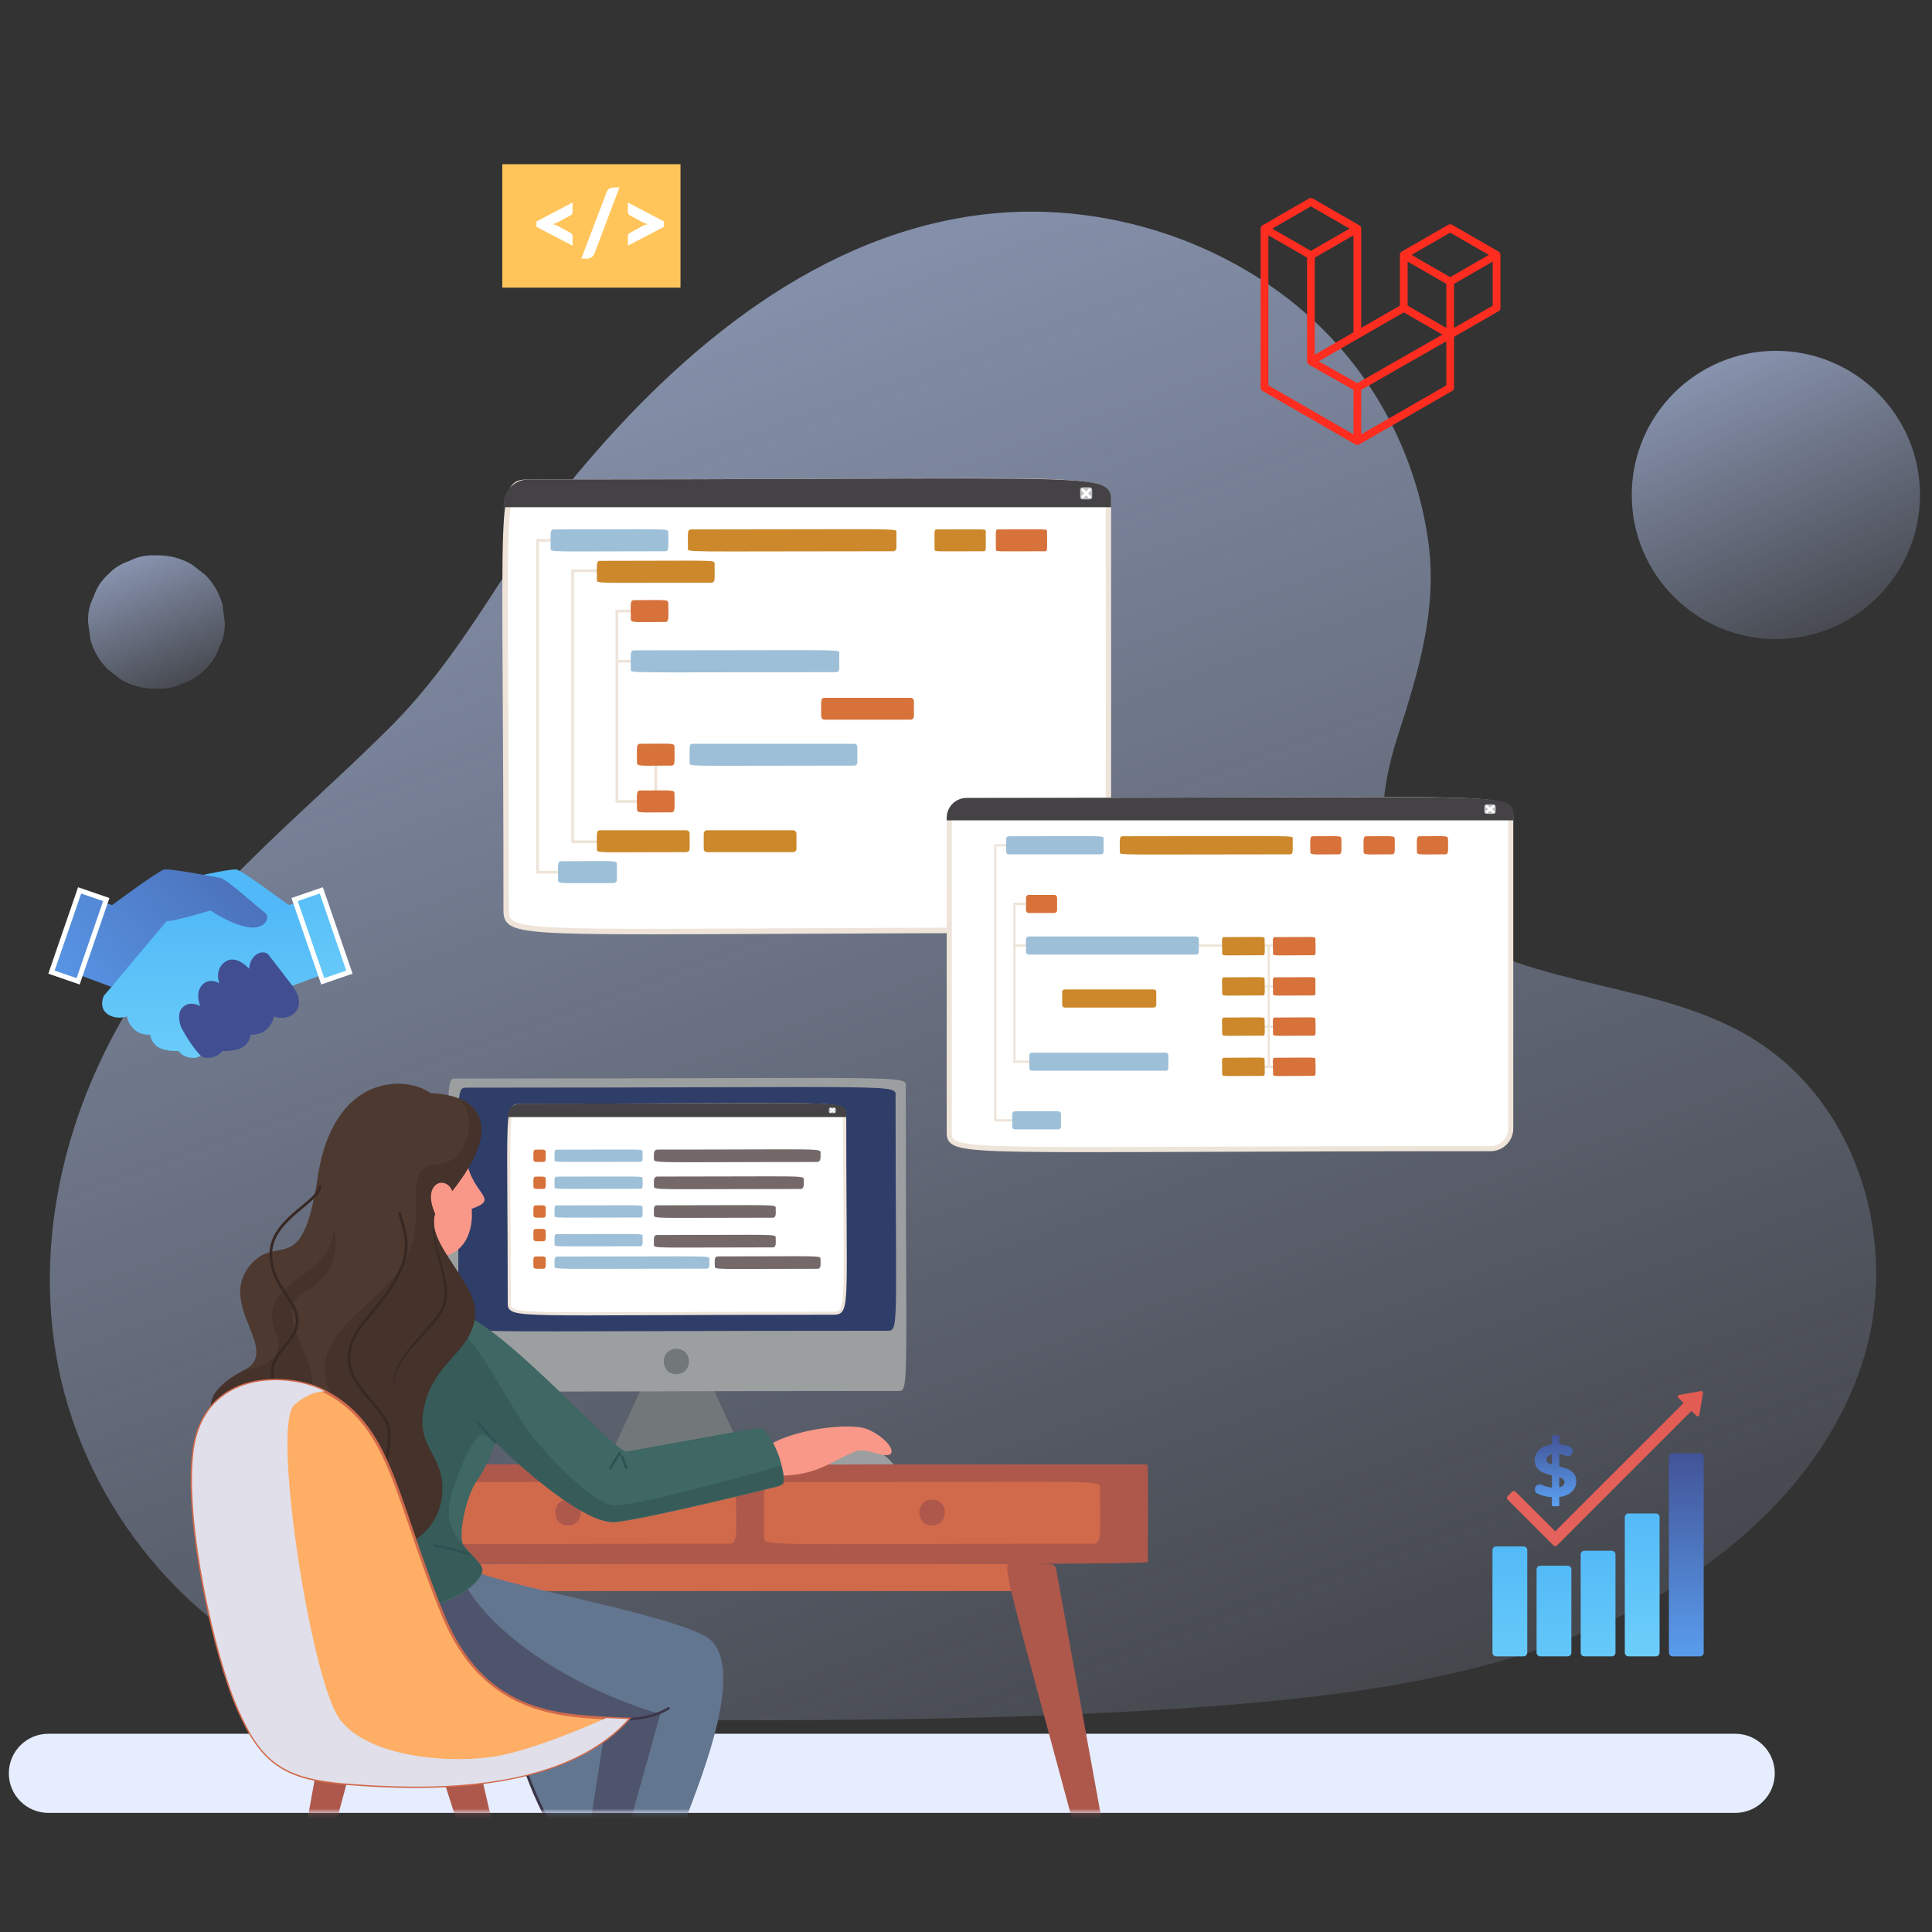
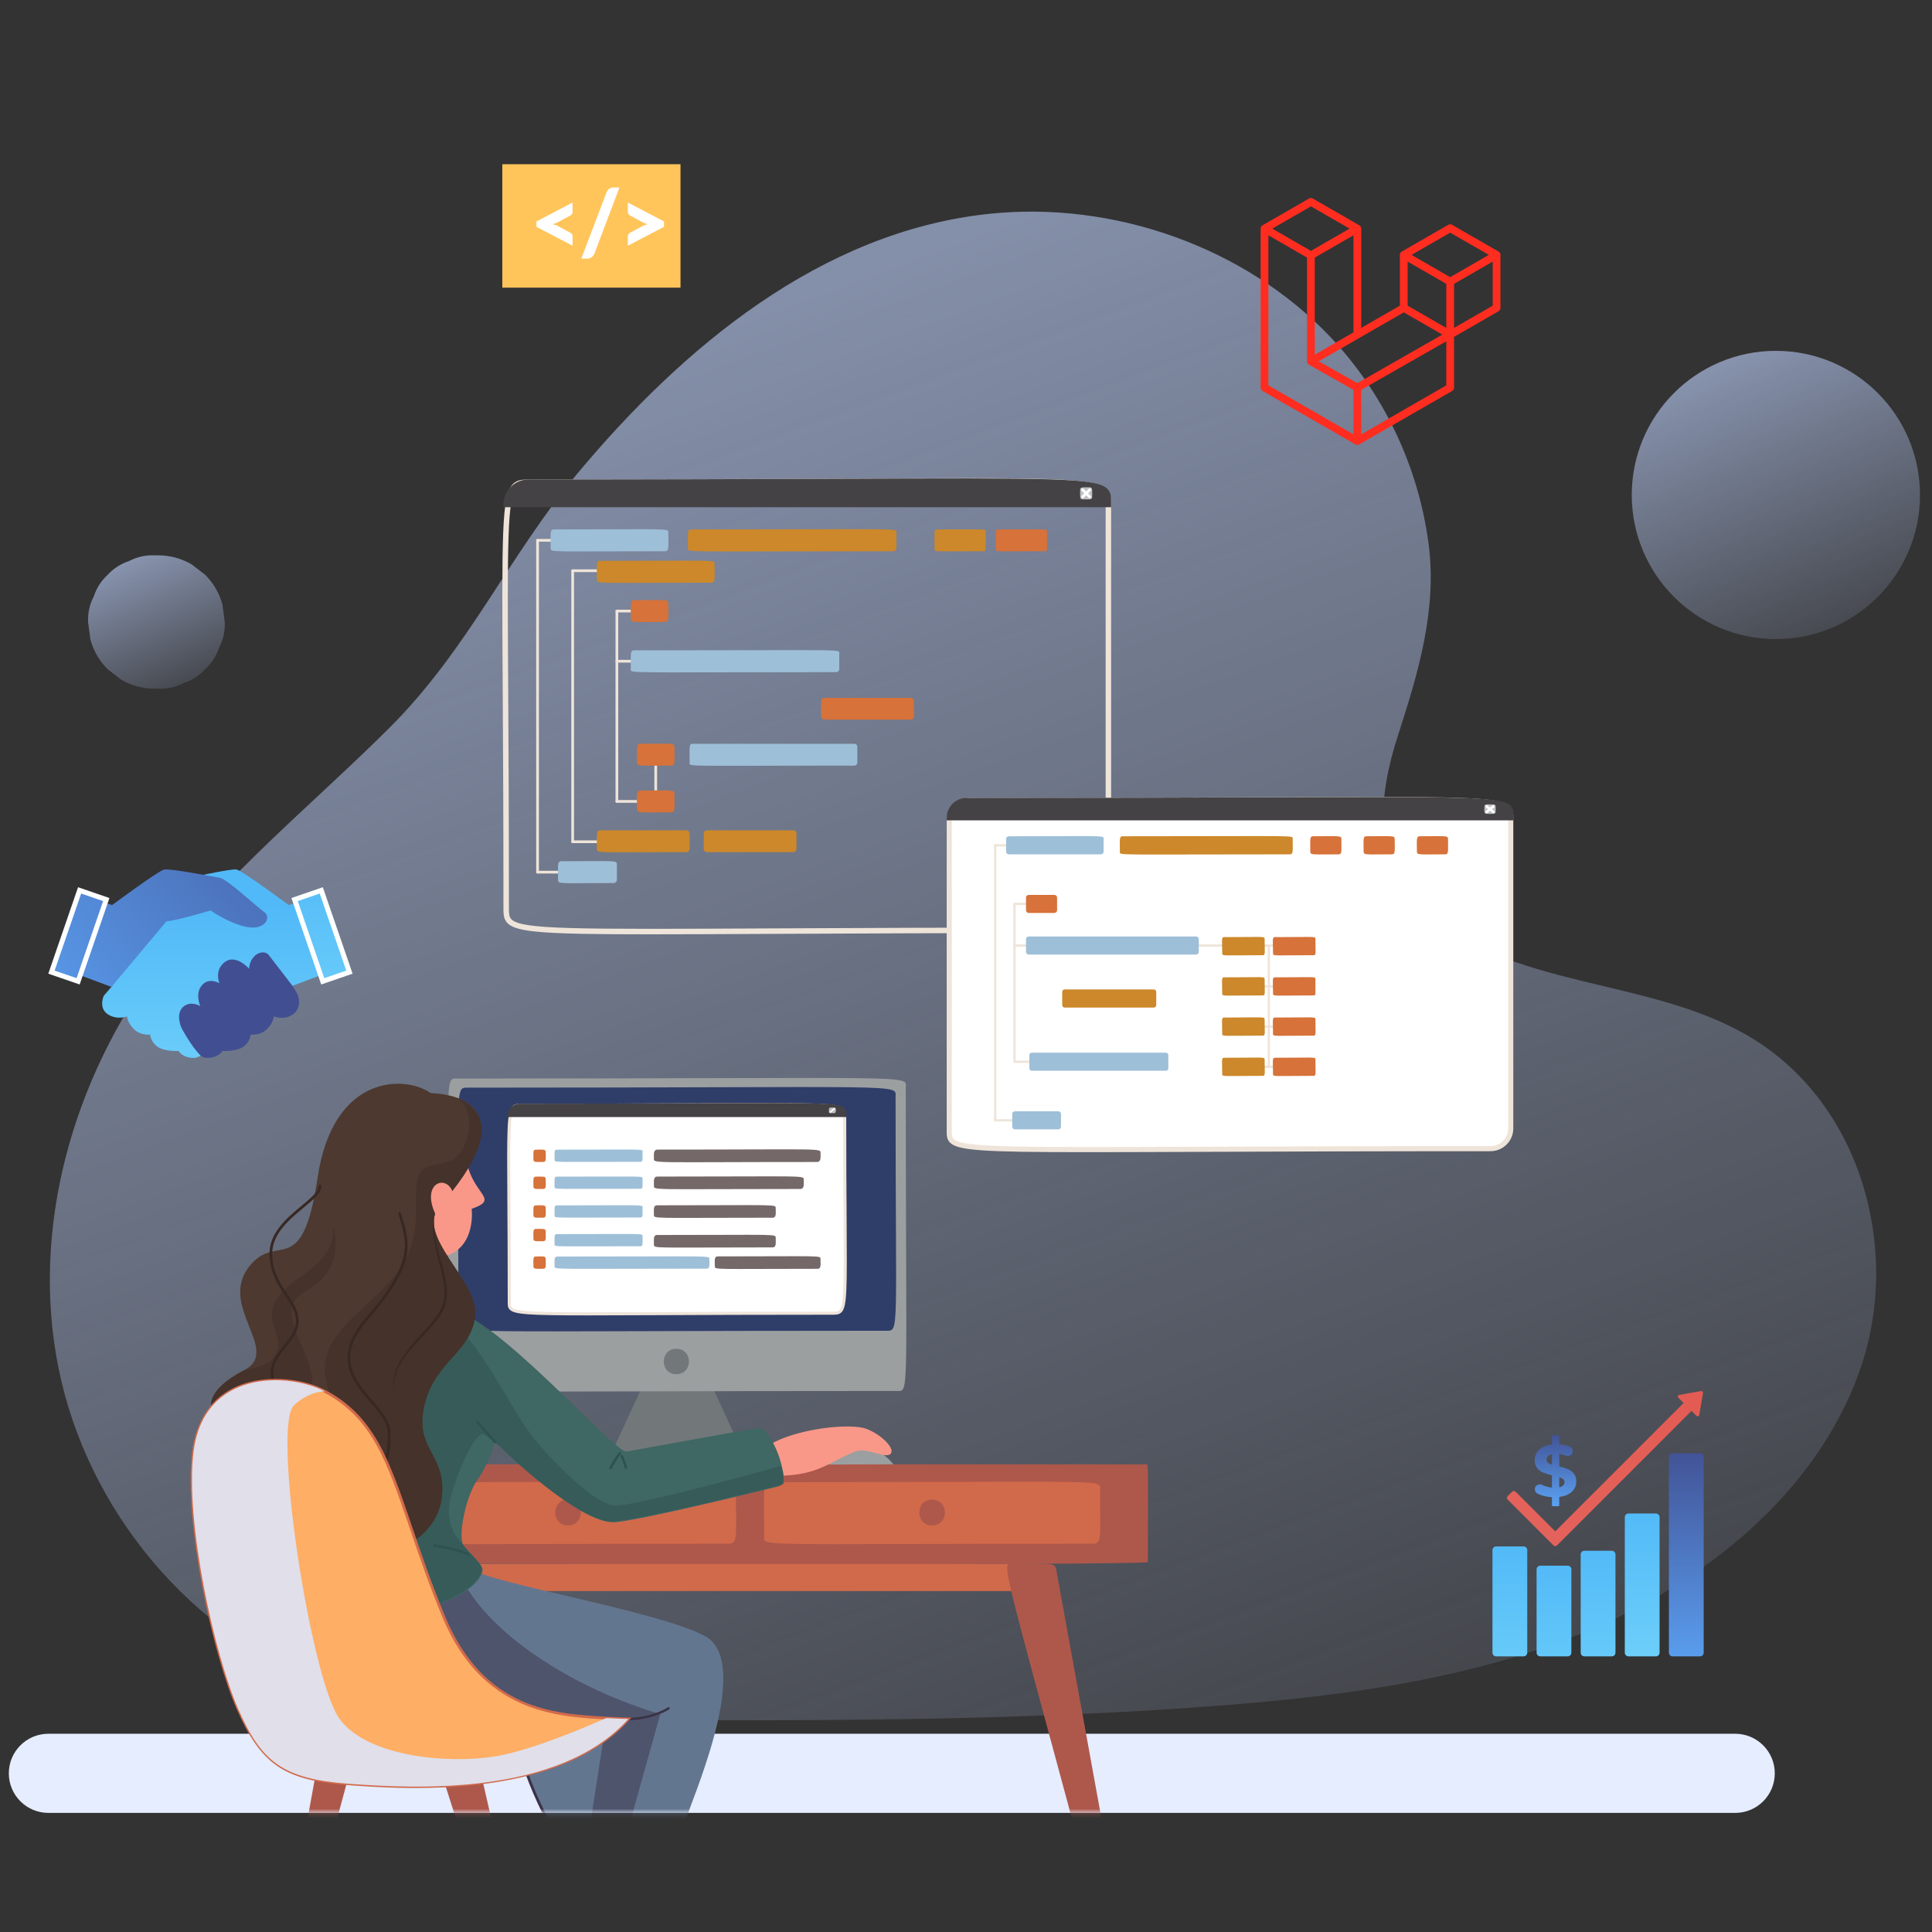
<svg xmlns="http://www.w3.org/2000/svg" width="400" height="400" viewBox="0 0 400 400" fill="none">
  <rect x="0" y="0" width="400" height="400" fill="#333333" stroke="none" />
  <path d="M359.257 375.342H10.019C5.495 375.342 1.826 371.674 1.826 367.149C1.826 362.625 5.495 358.956 10.019 358.956H359.257C363.782 358.956 367.45 362.625 367.45 367.149C367.45 371.675 363.782 375.342 359.257 375.342Z" fill="#E6EDFF" />
  <path d="M362.291 214.676C362.142 214.587 361.993 214.499 361.843 214.412C351.247 208.244 338.76 205.869 326.719 202.898C315.536 200.139 302.976 196.431 294.387 188.279C283.947 178.372 285.403 164.724 289.417 152.317C293.631 139.296 297.609 126.186 295.745 112.36C293.623 96.607 286.53 81.403 275.261 69.585C257.775 51.246 230.684 41.524 204.731 44.276C169.903 47.968 141.303 71.978 119.588 97.987C105.34 115.053 96.928 134.433 80.677 150.639C64.612 166.659 46.564 181.096 33.041 199.247C15.041 223.409 6.278 254.222 12.12 283.257C17.962 312.291 39.305 338.787 68.533 349.268C87.148 355.943 107.562 356.08 127.471 356.131C168.82 356.239 210.225 356.346 251.44 353.209C278.565 351.145 306.05 347.551 330.762 336.779C355.474 326.006 377.348 307.093 385.45 282.531C393.501 258.128 385.125 228.291 362.291 214.676Z" fill="url(#paint0_linear_676_931)" />
  <path d="M46.043 125.111C45.386 122.772 44.203 120.741 42.491 119.018C41.559 118.298 40.628 117.578 39.696 116.859C37.542 115.61 35.219 114.981 32.727 114.974H32.044C30.142 114.902 28.369 115.299 26.724 116.163C25.011 116.72 23.53 117.672 22.28 119.019C20.933 120.27 19.981 121.751 19.424 123.462C18.56 125.108 18.163 126.881 18.235 128.782C18.4 130.006 18.564 131.229 18.728 132.454C19.385 134.793 20.568 136.824 22.28 138.547C23.212 139.267 24.143 139.987 25.075 140.706C27.229 141.955 29.552 142.583 32.044 142.591H32.727C34.629 142.663 36.403 142.266 38.047 141.402C39.76 140.845 41.241 139.893 42.491 138.546C43.838 137.295 44.79 135.814 45.347 134.102C46.211 132.456 46.608 130.683 46.536 128.782C46.371 127.559 46.207 126.335 46.043 125.111Z" fill="url(#paint1_linear_676_931)" />
  <path d="M367.676 132.314C384.155 132.314 397.514 118.955 397.514 102.476C397.514 85.997 384.155 72.638 367.676 72.638C351.197 72.638 337.838 85.997 337.838 102.476C337.838 118.955 351.197 132.314 367.676 132.314Z" fill="url(#paint2_linear_676_931)" />
  <path d="M140.889 34H104V59.555H140.889V34Z" fill="#FFC55A" />
  <path d="M111.063 45.847L118.54 41.933V43.918C118.54 44.059 118.503 44.191 118.429 44.315C118.356 44.431 118.239 44.533 118.079 44.619L115.457 46.031C115.297 46.118 115.128 46.191 114.949 46.253C114.771 46.308 114.583 46.361 114.386 46.41C114.583 46.459 114.771 46.511 114.949 46.567C115.128 46.616 115.297 46.684 115.457 46.77L118.079 48.191C118.239 48.278 118.356 48.379 118.429 48.496C118.503 48.613 118.54 48.742 118.54 48.884V50.868L111.063 46.964V45.847ZM123.065 52.521C122.997 52.687 122.908 52.834 122.797 52.964C122.692 53.093 122.572 53.201 122.437 53.287C122.308 53.373 122.166 53.438 122.012 53.481C121.865 53.524 121.717 53.545 121.569 53.545H120.351L125.594 39.782C125.717 39.468 125.905 39.228 126.157 39.062C126.409 38.896 126.702 38.813 127.034 38.813H128.252L123.065 52.521ZM137.472 46.964L129.995 50.868V48.884C129.995 48.742 130.032 48.613 130.106 48.496C130.179 48.379 130.296 48.278 130.456 48.191L133.078 46.77C133.232 46.684 133.398 46.616 133.576 46.567C133.761 46.511 133.952 46.459 134.149 46.41C133.952 46.361 133.761 46.308 133.576 46.253C133.398 46.191 133.232 46.118 133.078 46.031L130.456 44.619C130.296 44.533 130.179 44.431 130.106 44.315C130.032 44.191 129.995 44.059 129.995 43.918V41.933L137.472 45.847V46.964Z" fill="white" />
  <g clip-path="url(#clip0_676_931)">
    <path fill-rule="evenodd" clip-rule="evenodd" d="M310.626 52.564C310.644 52.632 310.654 52.702 310.654 52.773V63.745C310.654 63.886 310.617 64.024 310.546 64.146C310.476 64.268 310.374 64.369 310.252 64.439L301.043 69.741V80.25C301.043 80.536 300.891 80.8 300.643 80.944L281.42 92.01C281.376 92.035 281.328 92.051 281.28 92.068C281.262 92.074 281.245 92.085 281.226 92.09C281.092 92.125 280.95 92.125 280.816 92.09C280.794 92.084 280.774 92.072 280.753 92.064C280.709 92.048 280.663 92.034 280.621 92.01L261.402 80.944C261.28 80.874 261.178 80.773 261.108 80.651C261.037 80.529 261 80.391 261 80.25V47.334C261 47.262 261.01 47.192 261.028 47.124C261.034 47.101 261.048 47.08 261.056 47.057C261.071 47.015 261.085 46.972 261.107 46.933C261.122 46.907 261.144 46.886 261.162 46.862C261.185 46.83 261.206 46.797 261.233 46.769C261.256 46.746 261.286 46.729 261.312 46.709C261.341 46.685 261.367 46.659 261.4 46.64L271.011 41.107C271.133 41.037 271.271 41 271.411 41C271.551 41 271.689 41.037 271.811 41.107L281.421 46.64H281.423C281.455 46.66 281.482 46.685 281.511 46.708C281.537 46.728 281.566 46.746 281.589 46.768C281.617 46.797 281.637 46.83 281.661 46.862C281.678 46.886 281.701 46.907 281.715 46.933C281.738 46.973 281.751 47.015 281.767 47.057C281.775 47.08 281.789 47.101 281.795 47.125C281.813 47.193 281.823 47.263 281.823 47.334V67.893L289.831 63.282V52.772C289.831 52.702 289.841 52.631 289.859 52.564C289.866 52.54 289.879 52.519 289.887 52.496C289.903 52.454 289.917 52.411 289.939 52.372C289.954 52.346 289.976 52.325 289.993 52.301C290.017 52.269 290.037 52.236 290.065 52.208C290.088 52.185 290.117 52.168 290.143 52.148C290.173 52.124 290.199 52.098 290.231 52.079L299.843 46.546C299.965 46.476 300.103 46.439 300.243 46.439C300.383 46.439 300.521 46.476 300.643 46.546L310.253 52.079C310.287 52.099 310.313 52.124 310.343 52.147C310.368 52.167 310.397 52.185 310.42 52.207C310.448 52.236 310.468 52.269 310.492 52.301C310.51 52.325 310.532 52.346 310.546 52.372C310.569 52.411 310.582 52.454 310.598 52.496C310.607 52.519 310.62 52.54 310.626 52.564ZM309.052 63.282V54.158L305.689 56.094L301.043 58.769V67.893L309.053 63.282H309.052ZM299.442 79.787V70.657L294.872 73.267L281.822 80.715V89.931L299.442 79.787ZM262.602 48.719V79.787L280.22 89.93V80.716L271.016 75.507L271.013 75.505L271.009 75.503C270.978 75.485 270.952 75.459 270.923 75.437C270.898 75.417 270.869 75.401 270.847 75.379L270.845 75.376C270.819 75.351 270.801 75.32 270.779 75.292C270.759 75.265 270.735 75.242 270.719 75.214L270.718 75.211C270.7 75.181 270.689 75.145 270.676 75.111C270.663 75.081 270.646 75.053 270.638 75.021C270.628 74.983 270.626 74.942 270.622 74.903C270.618 74.873 270.61 74.843 270.61 74.813V74.811V53.33L265.965 50.654L262.602 48.719ZM271.412 42.725L263.405 47.334L271.41 51.943L279.416 47.333L271.41 42.725H271.412ZM275.576 71.489L280.221 68.815V48.719L276.858 50.655L272.212 53.33V73.426L275.576 71.489ZM300.243 48.164L292.237 52.773L300.243 57.382L308.248 52.772L300.243 48.164ZM299.442 58.769L294.796 56.094L291.433 54.158V63.282L296.078 65.956L299.442 67.893V58.769ZM281.02 79.33L292.763 72.626L298.633 69.276L290.633 64.67L281.422 69.973L273.027 74.806L281.02 79.33Z" fill="#FF2D20" />
  </g>
  <path d="M315.44 342.934H309.762C309.34 342.934 309 342.593 309 342.172V320.929C309 320.509 309.341 320.167 309.762 320.167H315.44C315.862 320.167 316.202 320.509 316.202 320.929V342.171C316.202 342.593 315.861 342.934 315.44 342.934Z" fill="url(#paint3_linear_676_931)" />
  <path d="M324.573 342.934H318.894C318.473 342.934 318.133 342.593 318.133 342.173V324.917C318.133 324.497 318.474 324.156 318.894 324.156H324.573C324.994 324.156 325.335 324.497 325.335 324.917V342.173C325.336 342.593 324.994 342.934 324.573 342.934Z" fill="url(#paint4_linear_676_931)" />
  <path d="M333.704 342.934H328.025C327.605 342.934 327.264 342.593 327.264 342.172V321.83C327.264 321.41 327.605 321.069 328.025 321.069H333.704C334.125 321.069 334.466 321.41 334.466 321.83V342.172C334.466 342.593 334.125 342.934 333.704 342.934Z" fill="url(#paint5_linear_676_931)" />
  <path d="M342.837 342.934H337.158C336.737 342.934 336.396 342.593 336.396 342.172V314.113C336.396 313.692 336.738 313.352 337.158 313.352H342.837C343.258 313.352 343.598 313.693 343.598 314.113V342.172C343.598 342.593 343.257 342.934 342.837 342.934Z" fill="url(#paint6_linear_676_931)" />
  <path d="M351.97 342.934H346.291C345.87 342.934 345.529 342.593 345.529 342.172V301.636C345.529 301.215 345.87 300.875 346.291 300.875H351.97C352.39 300.875 352.731 301.216 352.731 301.636V342.172C352.731 342.593 352.39 342.934 351.97 342.934Z" fill="url(#paint7_linear_676_931)" />
  <path d="M352.189 288.005L347.662 288.798C347.387 288.846 347.281 289.183 347.478 289.38L348.57 290.472L321.992 317.051L313.781 308.841C313.582 308.641 313.259 308.641 313.059 308.841L312.144 309.755C311.944 309.955 311.944 310.278 312.144 310.477L321.614 319.948C321.822 320.156 322.16 320.156 322.367 319.948L350.207 292.108L351.233 293.135C351.431 293.332 351.768 293.224 351.816 292.949L352.588 288.402C352.627 288.167 352.423 287.964 352.189 288.005Z" fill="url(#paint8_linear_676_931)" />
  <path d="M325.858 305.086C325.525 304.676 325.113 304.368 324.623 304.161C324.133 303.954 323.534 303.768 322.827 303.608V301.031C323.301 301.086 323.77 301.203 324.232 301.381C324.753 301.582 325.339 301.344 325.549 300.827C325.759 300.31 325.522 299.704 325.003 299.501C324.372 299.254 323.647 299.097 322.826 299.03V297.444V297.378V297.311C322.826 297.225 322.757 297.156 322.671 297.156H321.466C321.38 297.156 321.31 297.225 321.31 297.311V297.378V297.444V299.06C320.158 299.191 319.276 299.558 318.665 300.16C318.053 300.76 317.748 301.48 317.748 302.318C317.748 302.996 317.914 303.538 318.248 303.948C318.582 304.358 318.996 304.668 319.491 304.88C319.986 305.092 320.592 305.284 321.309 305.455V307.987C320.764 307.936 320.233 307.814 319.719 307.623C319.567 307.566 319.413 307.499 319.261 307.423C318.712 307.153 318.051 307.394 317.835 307.967C317.645 308.472 317.88 309.03 318.367 309.26C318.612 309.375 318.88 309.481 319.173 309.577C319.85 309.801 320.563 309.932 321.31 309.971V311.557V311.624V311.691C321.31 311.777 321.38 311.846 321.466 311.846H322.671C322.757 311.846 322.826 311.777 322.826 311.691V311.624V311.557V309.926C323.968 309.785 324.842 309.418 325.449 308.826C326.054 308.236 326.358 307.527 326.358 306.698C326.359 306.033 326.192 305.496 325.858 305.086ZM320.478 302.821C320.286 302.659 320.189 302.452 320.189 302.199C320.189 301.936 320.281 301.706 320.463 301.509C320.644 301.312 320.927 301.168 321.311 301.078V303.229C320.948 303.118 320.67 302.982 320.478 302.821ZM323.645 307.534C323.464 307.716 323.19 307.847 322.827 307.928V305.837C323.181 305.958 323.451 306.1 323.638 306.261C323.824 306.422 323.918 306.629 323.918 306.882C323.918 307.135 323.827 307.352 323.645 307.534Z" fill="url(#paint9_linear_676_931)" />
  <path d="M64.286 186.047L59.77 187.377C59.77 187.377 50.214 180.288 49.007 180.026C47.799 179.764 38.295 181.969 36.825 182.231C35.355 182.494 28.424 188.584 27.689 189.372C26.954 190.16 27.283 193.048 30.978 192.365C31.182 192.327 31.39 192.279 31.599 192.224L23.066 204.329L21.478 206.174C21.478 206.174 20.349 208.649 22.271 209.961C24.195 211.274 26.302 210.428 26.302 210.428C26.302 210.428 26.361 211.77 27.759 213.107C29.157 214.445 31.087 214.208 31.087 214.208C31.087 214.208 31.185 215.744 32.662 216.748C34.139 217.753 36.974 217.595 36.974 217.595C36.974 217.595 37.722 219.052 40.282 219.033C42.842 219.013 59.929 204.329 59.929 204.329L68.382 201.17L64.286 186.047Z" fill="url(#paint10_linear_676_931)" />
  <path d="M61.586 205.851C61.361 205.324 60.545 204.1 60.545 204.1C60.545 204.1 57.322 199.885 55.58 197.66C55.129 197.083 53.795 196.846 52.666 197.975C51.536 199.105 51.59 200.574 51.59 200.574C51.59 200.574 48.921 197.548 46.674 199.091C44.255 200.752 45.42 203.567 45.42 203.567C45.42 203.567 43.053 202.125 41.587 204.276C40.454 205.938 41.423 208.217 41.453 208.292C41.384 208.263 39.394 207.089 37.873 208.508C36.324 209.953 37.517 212.704 37.517 212.704C37.517 212.704 39.56 216.662 41.663 218.68C42.119 218.907 42.477 219.033 42.712 219.035C45.272 219.054 46.02 217.597 46.02 217.597C46.02 217.597 48.855 217.754 50.331 216.751C51.809 215.746 51.907 214.21 51.907 214.21C51.907 214.21 53.836 214.446 55.235 213.109C56.632 211.771 56.692 210.431 56.692 210.431C56.692 210.431 58.872 211.379 60.722 209.963C62.235 208.805 62.038 206.915 61.586 205.851Z" fill="url(#paint11_linear_676_931)" />
  <path d="M18.707 186.048L23.223 187.378C23.223 187.378 32.779 180.289 33.986 180.027C35.194 179.765 44.073 181.483 45.544 181.746C47.014 182.008 52.781 187.429 54.754 188.877C56.192 189.932 54.877 192.618 51.182 191.935C47.488 191.252 43.598 188.5 43.598 188.5C43.598 188.5 36.113 190.738 34.472 190.738L23.065 204.33L14.611 201.171L18.707 186.048Z" fill="url(#paint12_linear_676_931)" />
  <path d="M16.177 203.171L10.656 201.271L16.484 184.344L22.005 186.245L16.177 203.171Z" fill="url(#paint13_linear_676_931)" />
  <path d="M16.495 203.826L10 201.59L16.163 183.69L22.658 185.926L16.495 203.826ZM11.31 200.952L15.857 202.517L21.349 186.565L16.802 185L11.31 200.952Z" fill="white" />
  <path d="M66.824 203.171L72.344 201.271L66.517 184.344L60.996 186.245L66.824 203.171Z" fill="url(#paint14_linear_676_931)" />
  <path d="M60.342 185.926L66.837 183.689L73 201.59L66.505 203.826L60.342 185.926ZM66.198 184.999L61.651 186.564L67.143 202.516L71.69 200.951L66.198 184.999Z" fill="white" />
-   <path d="M224.569 192.603C103.335 192.603 104.8 194.61 104.8 187.693C104.8 100.47 102.948 99.837 109.71 99.837C230.944 99.837 229.479 97.829 229.479 104.747V187.693C229.479 190.405 227.28 192.603 224.569 192.603Z" fill="white" />
  <path d="M134.497 193.44C112.664 193.44 106.973 193.021 105.093 191.146C104.226 190.282 104.229 189.195 104.232 187.937L104.233 187.694C104.233 168.973 104.148 154.376 104.08 142.647C103.892 110.262 103.848 102.568 106.185 100.217C107.125 99.271 108.38 99.271 109.709 99.271C137.048 99.271 157.775 99.171 174.43 99.09C217.715 98.881 226.722 98.837 229.184 101.294C230.051 102.159 230.048 103.245 230.045 104.503V104.746V187.692C230.045 190.712 227.588 193.168 224.569 193.168C197.228 193.168 176.499 193.268 159.843 193.349C149.596 193.4 141.27 193.44 134.497 193.44ZM199.689 100.133C192.903 100.133 184.594 100.173 174.436 100.222C157.78 100.303 137.051 100.403 109.71 100.403C108.4 100.403 107.568 100.433 106.99 101.014C104.985 103.03 105.039 112.213 105.215 142.639C105.283 154.369 105.368 168.967 105.368 187.692L105.367 187.938C105.364 189.169 105.386 189.835 105.895 190.342C108.024 192.466 118.998 192.413 159.839 192.215C176.496 192.134 197.226 192.034 224.57 192.034C226.965 192.034 228.913 190.086 228.913 187.691V104.499C228.916 103.268 228.894 102.602 228.385 102.094C226.785 100.5 220.189 100.133 199.689 100.133Z" fill="#EEE4D9" />
  <path d="M229.478 104.446H104.799C104.799 101.901 106.862 99.837 109.409 99.837C232.228 99.837 229.478 98.106 229.478 104.446Z" fill="#444244" />
  <path d="M230.044 105.014H104.232V104.448C104.232 101.594 106.554 99.271 109.408 99.271C135.871 99.271 156.233 99.192 172.593 99.128C218.681 98.949 226.985 98.916 229.293 101.237C230.066 102.015 230.056 103.001 230.047 104.046L230.044 105.014ZM105.405 103.881H228.914C228.92 102.955 228.887 102.436 228.489 102.036C226.516 100.051 215.097 100.097 172.597 100.261C156.236 100.325 135.873 100.404 109.408 100.404C107.371 100.404 105.681 101.918 105.405 103.881Z" fill="#444244" />
  <path d="M224.102 103.385C225.49 103.385 226.122 103.521 226.122 102.919C226.122 101.531 226.258 100.899 225.656 100.899C224.268 100.899 223.636 100.763 223.636 101.365C223.637 102.753 223.501 103.385 224.102 103.385Z" fill="#BEC0C2" />
  <path d="M224.154 103.15C224.082 103.15 224.009 103.122 223.954 103.067C223.843 102.956 223.843 102.777 223.954 102.666L225.403 101.216C225.514 101.105 225.693 101.105 225.804 101.216C225.915 101.327 225.915 101.506 225.804 101.617L224.354 103.067C224.299 103.123 224.226 103.15 224.154 103.15Z" fill="white" />
  <path d="M225.603 103.15C225.531 103.15 225.458 103.122 225.403 103.067L223.954 101.617C223.843 101.506 223.843 101.327 223.954 101.216C224.065 101.105 224.244 101.105 224.354 101.216L225.804 102.666C225.915 102.777 225.915 102.956 225.804 103.067C225.748 103.123 225.676 103.15 225.603 103.15Z" fill="white" />
  <path d="M123.583 112.154H111.293C111.137 112.154 111.01 112.027 111.01 111.871C111.01 111.714 111.137 111.588 111.293 111.588H123.583C123.74 111.588 123.866 111.715 123.866 111.871C123.867 112.027 123.74 112.154 123.583 112.154Z" fill="#EEE4D9" />
  <path d="M123.583 180.852H111.293C111.137 180.852 111.01 180.725 111.01 180.569C111.01 180.412 111.137 180.286 111.293 180.286H123.583C123.74 180.286 123.866 180.413 123.866 180.569C123.867 180.726 123.74 180.852 123.583 180.852Z" fill="#EEE4D9" />
  <path d="M111.295 180.852C111.139 180.852 111.012 180.725 111.012 180.569V111.871C111.012 111.714 111.139 111.588 111.295 111.588C111.452 111.588 111.578 111.715 111.578 111.871V180.569C111.578 180.726 111.451 180.852 111.295 180.852Z" fill="#EEE4D9" />
  <path d="M128.603 118.445H118.564C118.407 118.445 118.281 118.318 118.281 118.162C118.281 118.006 118.408 117.879 118.564 117.879H128.603C128.76 117.879 128.886 118.006 128.886 118.162C128.886 118.318 128.759 118.445 128.603 118.445Z" fill="#EEE4D9" />
  <path d="M128.603 174.562H118.564C118.407 174.562 118.281 174.435 118.281 174.279C118.281 174.123 118.408 173.996 118.564 173.996H128.603C128.76 173.996 128.886 174.123 128.886 174.279C128.886 174.435 128.759 174.562 128.603 174.562Z" fill="#EEE4D9" />
  <path d="M118.564 174.562C118.407 174.562 118.281 174.435 118.281 174.279V118.162C118.281 118.006 118.408 117.879 118.564 117.879C118.721 117.879 118.847 118.006 118.847 118.162V174.279C118.847 174.435 118.72 174.562 118.564 174.562Z" fill="#EEE4D9" />
  <path d="M134.771 126.796H127.721C127.564 126.796 127.438 126.669 127.438 126.513C127.438 126.357 127.565 126.23 127.721 126.23H134.771C134.928 126.23 135.055 126.357 135.055 126.513C135.055 126.669 134.927 126.796 134.771 126.796Z" fill="#EEE4D9" />
  <path d="M134.771 166.21H127.721C127.564 166.21 127.438 166.083 127.438 165.927C127.438 165.771 127.565 165.644 127.721 165.644H134.771C134.928 165.644 135.055 165.771 135.055 165.927C135.055 166.083 134.927 166.21 134.771 166.21Z" fill="#EEE4D9" />
  <path d="M127.721 166.21C127.564 166.21 127.438 166.083 127.438 165.927V126.513C127.438 126.357 127.565 126.23 127.721 126.23C127.878 126.23 128.004 126.357 128.004 126.513V165.927C128.004 166.084 127.877 166.21 127.721 166.21Z" fill="#EEE4D9" />
  <path d="M135.763 166.21C135.606 166.21 135.48 166.083 135.48 165.927V156.168C135.48 156.011 135.607 155.885 135.763 155.885C135.92 155.885 136.046 156.012 136.046 156.168V165.927C136.046 166.084 135.92 166.21 135.763 166.21Z" fill="#EEE4D9" />
  <path d="M138.062 137.189H127.72C127.563 137.189 127.438 137.062 127.438 136.906C127.438 136.749 127.564 136.623 127.72 136.623H138.062C138.22 136.623 138.345 136.75 138.345 136.906C138.346 137.062 138.22 137.189 138.062 137.189Z" fill="#EEE4D9" />
  <path d="M137.691 114.13C113.312 114.13 114.008 114.42 114.008 113.452C114.008 110.4 113.809 109.611 114.686 109.611C139.065 109.611 138.369 109.321 138.369 110.289C138.369 113.341 138.568 114.13 137.691 114.13Z" fill="#9EBFD8" />
  <path d="M147.267 120.635C122.888 120.635 123.584 120.925 123.584 119.957C123.584 116.905 123.385 116.116 124.262 116.116C148.641 116.116 147.945 115.826 147.945 116.794C147.946 119.846 148.145 120.635 147.267 120.635Z" fill="#CC882A" />
  <path d="M137.691 128.772C131.135 128.772 130.603 128.998 130.603 128.094C130.603 125.042 130.404 124.253 131.281 124.253C137.837 124.253 138.369 124.027 138.369 124.931C138.369 127.983 138.568 128.772 137.691 128.772Z" fill="#D6723A" />
  <path d="M138.969 168.186C132.413 168.186 131.881 168.412 131.881 167.508C131.881 164.456 131.682 163.667 132.559 163.667C139.116 163.667 139.647 163.441 139.647 164.345C139.647 167.397 139.846 168.186 138.969 168.186Z" fill="#D6723A" />
  <path d="M138.969 158.512C132.413 158.512 131.881 158.738 131.881 157.834C131.881 154.782 131.682 153.993 132.559 153.993C139.116 153.993 139.647 153.767 139.647 154.671C139.647 157.723 139.846 158.512 138.969 158.512Z" fill="#D6723A" />
  <path d="M142.105 176.423C123.203 176.423 123.584 176.712 123.584 175.745C123.584 172.693 123.385 171.904 124.262 171.904H142.105C142.479 171.904 142.783 172.208 142.783 172.582V175.744C142.783 176.12 142.479 176.423 142.105 176.423Z" fill="#CC882A" />
  <path d="M164.22 176.423H146.377C146.002 176.423 145.699 176.119 145.699 175.745V172.583C145.699 172.208 146.003 171.905 146.377 171.905H164.22C164.595 171.905 164.898 172.209 164.898 172.583V175.745C164.898 176.12 164.594 176.423 164.22 176.423Z" fill="#CC882A" />
  <path d="M188.542 148.998H170.699C170.325 148.998 170.021 148.694 170.021 148.32C170.021 145.268 169.822 144.479 170.699 144.479H188.542C188.917 144.479 189.22 144.783 189.22 145.157V148.319C189.22 148.694 188.917 148.998 188.542 148.998Z" fill="#D6723A" />
  <path d="M127.043 182.828C115.788 182.828 115.541 183.085 115.541 182.15C115.541 179.098 115.341 178.309 116.219 178.309C127.474 178.309 127.722 178.052 127.722 178.987V182.149C127.722 182.525 127.418 182.828 127.043 182.828Z" fill="#9EBFD8" />
  <path d="M184.914 114.13C140.247 114.13 142.43 114.443 142.43 113.452C142.43 110.4 142.231 109.611 143.108 109.611C187.774 109.611 185.592 109.298 185.592 110.289V113.451C185.592 113.827 185.288 114.13 184.914 114.13Z" fill="#CC882A" />
  <path d="M176.892 158.512C141.15 158.512 142.783 158.787 142.783 157.904C142.783 154.631 142.604 153.993 143.391 153.993H176.891C177.227 153.993 177.499 154.265 177.499 154.601V157.903C177.501 158.24 177.228 158.512 176.892 158.512Z" fill="#9EBFD8" />
  <path d="M173.087 139.165C128.421 139.165 130.603 139.478 130.603 138.487C130.603 135.435 130.404 134.646 131.281 134.646C175.948 134.646 173.765 134.333 173.765 135.324V138.487C173.765 138.861 173.461 139.165 173.087 139.165Z" fill="#9EBFD8" />
  <path d="M203.676 114.13C193.341 114.13 193.495 114.295 193.495 113.724C193.495 110.035 193.335 109.612 193.901 109.612C204.236 109.612 204.082 109.447 204.082 110.018C204.083 113.707 204.243 114.13 203.676 114.13Z" fill="#CC882A" />
  <path d="M216.37 114.13C206.035 114.13 206.189 114.295 206.189 113.724C206.189 110.035 206.029 109.612 206.595 109.612C216.93 109.612 216.776 109.447 216.776 110.018C216.776 113.707 216.937 114.13 216.37 114.13Z" fill="#D6723A" />
  <path d="M308.603 237.814C193.798 237.814 196.533 239.414 196.533 233.635V169.911C196.533 167.603 198.404 165.732 200.712 165.732C315.517 165.732 312.782 164.132 312.782 169.911V233.635C312.782 235.943 310.911 237.814 308.603 237.814Z" fill="white" />
  <path d="M225.018 238.544C203.243 238.544 198.303 238.19 196.682 236.557C195.981 235.852 195.992 234.963 196.002 234.022L196.005 233.634V169.91C196.005 167.315 198.116 165.204 200.712 165.204C225.732 165.204 244.882 165.129 260.269 165.069C302.858 164.901 310.533 164.873 312.632 166.988C313.333 167.693 313.322 168.582 313.312 169.523L313.309 169.911V233.635C313.309 236.23 311.198 238.341 308.602 238.341C283.579 238.341 264.427 238.416 249.039 238.476C239.337 238.513 231.443 238.544 225.018 238.544ZM283.855 166.056C277.464 166.056 269.695 166.086 260.273 166.123C244.885 166.183 225.734 166.258 200.712 166.258C198.698 166.258 197.06 167.897 197.06 169.91L197.057 234.034C197.047 234.946 197.059 235.439 197.431 235.814C199.22 237.615 209.772 237.573 249.037 237.421C264.426 237.361 283.579 237.286 308.604 237.286C310.618 237.286 312.256 235.648 312.256 233.634L312.259 169.51C312.269 168.598 312.257 168.105 311.886 167.73C310.525 166.361 304.101 166.056 283.855 166.056Z" fill="#EEE4D9" />
  <path d="M312.782 169.314H196.533C196.533 167.336 198.137 165.732 200.115 165.732C316.614 165.731 312.782 164.376 312.782 169.314Z" fill="#444244" />
  <path d="M313.31 169.84H196.006V169.313C196.006 167.047 197.85 165.204 200.116 165.204C225.389 165.204 244.698 165.141 260.214 165.091C303.19 164.951 310.933 164.926 312.772 166.807C313.356 167.405 313.337 168.116 313.318 168.871C313.315 169.012 313.311 169.16 313.311 169.314V169.84H313.31ZM197.106 168.787H312.265C312.281 168.152 312.27 167.803 312.018 167.544C310.491 165.982 300.84 166.013 260.217 166.145C244.701 166.195 225.391 166.258 200.116 166.258C198.611 166.258 197.357 167.352 197.106 168.787Z" fill="#444244" />
  <path d="M307.73 168.488C308.921 168.488 309.652 168.658 309.652 168.092C309.652 167.362 309.822 166.557 309.256 166.557C308.065 166.557 307.334 166.387 307.334 166.953C307.334 167.683 307.164 168.488 307.73 168.488Z" fill="#BEC0C2" />
  <path d="M307.817 168.349C307.742 168.349 307.667 168.317 307.614 168.254C307.521 168.142 307.536 167.976 307.648 167.883L309 166.757C309.111 166.665 309.278 166.678 309.371 166.791C309.464 166.903 309.449 167.069 309.337 167.162L307.985 168.288C307.936 168.329 307.876 168.349 307.817 168.349Z" fill="white" />
  <path d="M309.169 168.349C309.109 168.349 309.049 168.329 309 168.288L307.648 167.162C307.536 167.069 307.521 166.902 307.614 166.791C307.708 166.679 307.874 166.665 307.985 166.757L309.337 167.883C309.449 167.976 309.464 168.143 309.371 168.254C309.319 168.317 309.244 168.349 309.169 168.349Z" fill="white" />
  <path d="M216.238 175.246H206.051C205.921 175.246 205.816 175.141 205.816 175.011C205.816 174.881 205.921 174.776 206.051 174.776H216.238C216.367 174.776 216.473 174.881 216.473 175.011C216.472 175.141 216.367 175.246 216.238 175.246Z" fill="#EEE4D9" />
  <path d="M216.238 232.189H206.051C205.921 232.189 205.816 232.084 205.816 231.954C205.816 231.824 205.921 231.719 206.051 231.719H216.238C216.367 231.719 216.473 231.824 216.473 231.954C216.473 232.084 216.367 232.189 216.238 232.189Z" fill="#EEE4D9" />
  <path d="M206.051 232.189C205.921 232.189 205.816 232.084 205.816 231.954V175.011C205.816 174.881 205.921 174.776 206.051 174.776C206.18 174.776 206.286 174.881 206.286 175.011V231.954C206.286 232.084 206.18 232.189 206.051 232.189Z" fill="#EEE4D9" />
  <path d="M215.881 187.383H210.036C209.906 187.383 209.801 187.278 209.801 187.148C209.801 187.018 209.906 186.913 210.036 186.913H215.881C216.01 186.913 216.116 187.018 216.116 187.148C216.116 187.278 216.011 187.383 215.881 187.383Z" fill="#EEE4D9" />
  <path d="M215.881 220.052H210.036C209.906 220.052 209.801 219.947 209.801 219.817C209.801 219.688 209.906 219.583 210.036 219.583H215.881C216.01 219.583 216.116 219.688 216.116 219.817C216.116 219.946 216.011 220.052 215.881 220.052Z" fill="#EEE4D9" />
  <path d="M210.036 220.053C209.906 220.053 209.801 219.948 209.801 219.818V187.149C209.801 187.019 209.906 186.914 210.036 186.914C210.165 186.914 210.27 187.019 210.27 187.149V219.818C210.27 219.947 210.165 220.053 210.036 220.053Z" fill="#EEE4D9" />
  <path d="M218.608 195.997H210.036C209.906 195.997 209.801 195.892 209.801 195.762C209.801 195.632 209.906 195.527 210.036 195.527H218.608C218.737 195.527 218.843 195.632 218.843 195.762C218.843 195.892 218.737 195.997 218.608 195.997Z" fill="#EEE4D9" />
  <path d="M227.932 176.885H208.863C208.553 176.885 208.301 176.633 208.301 176.323V173.702C208.301 173.391 208.553 173.14 208.863 173.14C229.065 173.14 228.494 172.9 228.494 173.702V176.323C228.494 176.633 228.242 176.885 227.932 176.885Z" fill="#9EBFD8" />
  <path d="M218.299 189.02H212.986C212.676 189.02 212.424 188.768 212.424 188.458V185.837C212.424 185.526 212.676 185.275 212.986 185.275H218.299C218.609 185.275 218.861 185.527 218.861 185.837V188.458C218.861 188.769 218.61 189.02 218.299 189.02Z" fill="#D6723A" />
  <path d="M219.106 233.828H210.134C209.824 233.828 209.572 233.576 209.572 233.266V230.645C209.572 230.334 209.824 230.083 210.134 230.083H219.106C219.416 230.083 219.668 230.335 219.668 230.645V233.266C219.668 233.576 219.416 233.828 219.106 233.828Z" fill="#9EBFD8" />
  <path d="M270.035 195.997H246.296C246.167 195.997 246.061 195.892 246.061 195.762C246.061 195.632 246.166 195.527 246.296 195.527H270.035C270.165 195.527 270.27 195.632 270.27 195.762C270.269 195.892 270.164 195.997 270.035 195.997Z" fill="#EEE4D9" />
  <path d="M267.073 176.884C230.092 176.884 231.859 177.147 231.859 176.322C231.859 173.867 231.688 173.139 232.421 173.139C269.402 173.139 267.635 172.876 267.635 173.701C267.635 176.156 267.805 176.884 267.073 176.884Z" fill="#CC882A" />
  <path d="M241.387 221.69H213.619C213.341 221.69 213.115 221.464 213.115 221.186V218.449C213.115 218.171 213.341 217.945 213.619 217.945H241.387C241.666 217.945 241.891 218.171 241.891 218.449V221.186C241.892 221.464 241.666 221.69 241.387 221.69Z" fill="#9EBFD8" />
  <path d="M247.638 197.635H212.986C212.676 197.635 212.424 197.383 212.424 197.073V194.452C212.424 194.142 212.676 193.89 212.986 193.89H247.638C247.948 193.89 248.2 194.142 248.2 194.452V197.073C248.201 197.384 247.949 197.635 247.638 197.635Z" fill="#9EBFD8" />
  <path d="M267.957 221.105H257.436C257.306 221.105 257.201 221 257.201 220.87C257.201 220.74 257.306 220.635 257.436 220.635H267.957C268.087 220.635 268.192 220.74 268.192 220.87C268.192 221 268.086 221.105 267.957 221.105Z" fill="#EEE4D9" />
-   <path d="M267.957 212.781H257.436C257.306 212.781 257.201 212.676 257.201 212.546C257.201 212.416 257.306 212.311 257.436 212.311H267.957C268.087 212.311 268.192 212.416 268.192 212.546C268.192 212.676 268.086 212.781 267.957 212.781Z" fill="#EEE4D9" />
+   <path d="M267.957 212.781H257.436C257.201 212.416 257.306 212.311 257.436 212.311H267.957C268.087 212.311 268.192 212.416 268.192 212.546C268.192 212.676 268.086 212.781 267.957 212.781Z" fill="#EEE4D9" />
  <path d="M267.957 204.454H257.436C257.306 204.454 257.201 204.349 257.201 204.219C257.201 204.089 257.306 203.984 257.436 203.984H267.957C268.087 203.984 268.192 204.089 268.192 204.219C268.191 204.349 268.086 204.454 267.957 204.454Z" fill="#EEE4D9" />
  <path d="M261.486 197.767C253.373 197.767 253.047 197.981 253.047 197.43C253.047 194.819 252.833 194.021 253.384 194.021C261.497 194.021 261.823 193.807 261.823 194.358C261.823 196.97 262.037 197.767 261.486 197.767Z" fill="#CC882A" />
  <path d="M238.888 208.603H220.422C220.145 208.603 219.92 208.378 219.92 208.101V205.359C219.92 205.082 220.145 204.857 220.422 204.857H238.888C239.165 204.857 239.39 205.082 239.39 205.359V208.101C239.39 208.378 239.166 208.603 238.888 208.603Z" fill="#CC882A" />
  <path d="M272.007 197.767C263.894 197.767 263.568 197.981 263.568 197.43C263.568 194.819 263.354 194.021 263.905 194.021C272.018 194.021 272.344 193.807 272.344 194.358C272.343 196.97 272.557 197.767 272.007 197.767Z" fill="#D6723A" />
  <path d="M261.486 206.093C253.373 206.093 253.047 206.307 253.047 205.756C253.047 203.145 252.833 202.347 253.384 202.347C261.497 202.347 261.823 202.133 261.823 202.684C261.823 205.296 262.037 206.093 261.486 206.093Z" fill="#CC882A" />
  <path d="M272.007 206.093C263.894 206.093 263.568 206.307 263.568 205.756C263.568 203.145 263.354 202.347 263.905 202.347C272.018 202.347 272.344 202.133 272.344 202.684V205.756C272.343 205.942 272.193 206.093 272.007 206.093Z" fill="#D6723A" />
  <path d="M261.486 214.417C253.373 214.417 253.047 214.631 253.047 214.08C253.047 211.469 252.833 210.671 253.384 210.671C261.497 210.671 261.823 210.457 261.823 211.008C261.823 213.62 262.037 214.417 261.486 214.417Z" fill="#CC882A" />
  <path d="M272.007 214.417C263.894 214.417 263.568 214.631 263.568 214.08C263.568 211.469 263.354 210.671 263.905 210.671C272.018 210.671 272.344 210.457 272.344 211.008C272.343 213.62 272.557 214.417 272.007 214.417Z" fill="#D6723A" />
  <path d="M261.486 222.743C253.373 222.743 253.047 222.957 253.047 222.406C253.047 219.795 252.833 218.997 253.384 218.997C261.497 218.997 261.823 218.783 261.823 219.334C261.823 221.946 262.037 222.743 261.486 222.743Z" fill="#CC882A" />
  <path d="M272.007 222.743C263.894 222.743 263.568 222.957 263.568 222.406C263.568 219.795 263.354 218.997 263.905 218.997C272.018 218.997 272.344 218.783 272.344 219.334C272.343 221.946 272.557 222.743 272.007 222.743Z" fill="#D6723A" />
  <path d="M262.696 221.105C262.566 221.105 262.461 221 262.461 220.87V195.762C262.461 195.632 262.566 195.527 262.696 195.527C262.825 195.527 262.931 195.632 262.931 195.762V220.87C262.93 220.999 262.825 221.105 262.696 221.105Z" fill="#EEE4D9" />
  <path d="M277.158 176.884C271.739 176.884 271.283 177.073 271.283 176.322C271.283 173.867 271.113 173.139 271.845 173.139C277.264 173.139 277.72 172.95 277.72 173.701C277.72 176.156 277.891 176.884 277.158 176.884Z" fill="#D6723A" />
  <path d="M288.197 176.884C282.778 176.884 282.322 177.073 282.322 176.322C282.322 173.867 282.151 173.139 282.884 173.139C288.303 173.139 288.759 172.95 288.759 173.701C288.759 176.156 288.93 176.884 288.197 176.884Z" fill="#D6723A" />
  <path d="M299.234 176.884C293.815 176.884 293.359 177.073 293.359 176.322C293.359 173.867 293.189 173.139 293.921 173.139C299.34 173.139 299.796 172.95 299.796 173.701C299.797 176.156 299.967 176.884 299.234 176.884Z" fill="#D6723A" />
  <mask id="mask0_676_931" style="mask-type:luminance" maskUnits="userSpaceOnUse" x="23" y="212" width="225" height="164">
    <path d="M247.223 212.427H23V375.249H247.223V212.427Z" fill="white" />
  </mask>
  <g mask="url(#mask0_676_931)">
    <path d="M154.853 303.114H125.568L133.557 285.798H146.863L154.853 303.114Z" fill="#72787A" />
    <path d="M185.632 287.985C88.868 287.985 92.796 288.831 92.796 286.085C92.796 221.035 91.982 223.3 94.696 223.3C191.46 223.3 187.532 222.454 187.532 225.2C187.532 290.249 188.346 287.985 185.632 287.985Z" fill="#9C9FA0" />
    <path d="M183.518 275.517C91.56 275.517 94.909 276.384 94.909 273.617C94.909 224.491 94.103 225.188 96.808 225.188C188.767 225.188 185.417 224.321 185.417 227.088C185.417 276.214 186.223 275.517 183.518 275.517Z" fill="#2F3D69" />
    <path d="M140.031 284.515C136.554 284.515 136.55 279.252 140.031 279.252C143.509 279.252 143.512 284.515 140.031 284.515Z" fill="#72787A" />
    <path d="M172.394 271.886C104.016 271.886 105.435 272.906 105.435 269.389C105.435 229.495 104.492 228.819 107.932 228.819C176.31 228.819 174.891 227.799 174.891 231.316C174.891 271.209 175.834 271.886 172.394 271.886Z" fill="white" />
    <path d="M121.634 272.339C109.328 272.339 106.503 272.122 105.538 271.154C105.109 270.724 105.114 270.176 105.119 269.597L105.12 269.39C105.12 260.837 105.077 254.14 105.043 248.76C104.946 233.763 104.923 230.199 106.104 229.011C106.57 228.542 107.181 228.505 107.932 228.505C123.379 228.505 135.038 228.454 144.407 228.413C169.081 228.305 173.526 228.286 174.788 229.552C175.217 229.982 175.212 230.53 175.207 231.109L175.206 231.317C175.206 239.87 175.249 246.567 175.283 251.947C175.38 266.944 175.403 270.507 174.222 271.696C173.756 272.165 173.145 272.202 172.394 272.202C156.947 272.202 145.288 272.253 135.919 272.294C130.11 272.319 125.423 272.339 121.634 272.339ZM158.433 228.997C154.663 228.997 150.048 229.017 144.41 229.042C135.04 229.083 123.38 229.134 107.932 229.134C107.29 229.134 106.846 229.156 106.55 229.454C105.554 230.456 105.582 234.699 105.672 248.754C105.706 254.136 105.749 260.834 105.749 269.389L105.748 269.602C105.743 270.17 105.751 270.477 105.983 270.709C107.059 271.79 113.172 271.763 135.915 271.663C145.285 271.622 156.945 271.571 172.393 271.571C173.035 271.571 173.479 271.549 173.775 271.251C174.771 270.249 174.743 266.007 174.653 251.951C174.619 246.569 174.576 239.871 174.576 231.316L174.577 231.103C174.582 230.535 174.574 230.228 174.342 229.996C173.533 229.183 169.873 228.997 158.433 228.997Z" fill="#EEE4D9" />
    <path d="M174.892 230.959H105.436C105.436 229.778 106.393 228.819 107.576 228.819C177.073 228.819 174.892 227.905 174.892 230.959Z" fill="#444244" />
    <path d="M175.206 231.274H105.121V230.959C105.121 229.605 106.222 228.504 107.576 228.504C123.706 228.504 136.19 228.454 145.306 228.417C169.43 228.322 173.777 228.303 174.873 229.419C175.232 229.784 175.221 230.227 175.21 230.695C175.208 230.78 175.206 230.867 175.206 230.958V231.274ZM105.777 230.644H174.581C174.589 230.244 174.582 230.024 174.422 229.861C173.513 228.934 167.539 228.96 145.307 229.047C136.191 229.084 123.706 229.134 107.575 229.134C106.676 229.134 105.927 229.787 105.777 230.644Z" fill="#444244" />
    <path d="M171.875 230.466H172.786C173.114 230.466 173.217 229.312 172.786 229.312H171.875C171.465 229.312 171.638 230.532 171.638 230.229C171.638 230.36 171.744 230.466 171.875 230.466Z" fill="#BEC0C2" />
    <path d="M171.926 230.382C171.881 230.382 171.836 230.363 171.805 230.325C171.75 230.258 171.759 230.159 171.826 230.103L172.633 229.43C172.699 229.375 172.799 229.383 172.855 229.45C172.91 229.517 172.902 229.616 172.835 229.672L172.028 230.345C171.998 230.37 171.962 230.382 171.926 230.382Z" fill="white" />
-     <path d="M172.734 230.382C172.699 230.382 172.663 230.37 172.633 230.346L171.826 229.673C171.759 229.617 171.75 229.518 171.805 229.451C171.861 229.383 171.961 229.376 172.027 229.431L172.834 230.104C172.901 230.16 172.91 230.259 172.854 230.326C172.823 230.363 172.778 230.382 172.734 230.382Z" fill="white" />
    <path d="M132.596 240.538C114.276 240.538 114.819 240.735 114.819 240.101C114.819 238.603 114.69 238.026 115.256 238.026C133.576 238.026 133.033 237.829 133.033 238.463C133.033 239.961 133.163 240.538 132.596 240.538Z" fill="#9EBFD8" />
    <path d="M146.287 262.664C113.42 262.664 114.819 262.933 114.819 262.084C114.819 260.928 114.669 260.152 115.399 260.152C148.266 260.152 146.867 259.883 146.867 260.732C146.867 261.888 147.017 262.664 146.287 262.664Z" fill="#9EBFD8" />
    <path d="M112.504 240.566C111.099 240.566 110.443 240.707 110.443 240.086C110.443 238.681 110.302 238.025 110.922 238.025C112.327 238.025 112.983 237.884 112.983 238.504C112.983 239.91 113.124 240.566 112.504 240.566Z" fill="#D6723A" />
    <path d="M112.504 246.152C111.099 246.152 110.443 246.293 110.443 245.673C110.443 244.268 110.302 243.612 110.922 243.612C112.327 243.612 112.983 243.471 112.983 244.091C112.983 245.496 113.124 246.152 112.504 246.152Z" fill="#D6723A" />
    <path d="M112.504 252.102C111.099 252.102 110.443 252.243 110.443 251.622C110.443 250.217 110.302 249.561 110.922 249.561C112.327 249.561 112.983 249.42 112.983 250.041C112.983 251.446 113.124 252.102 112.504 252.102Z" fill="#D6723A" />
    <path d="M112.504 256.977C111.099 256.977 110.443 257.118 110.443 256.498C110.443 255.093 110.302 254.437 110.922 254.437C112.327 254.437 112.983 254.296 112.983 254.916C112.983 256.321 113.124 256.977 112.504 256.977Z" fill="#D6723A" />
    <path d="M112.504 262.678C111.099 262.678 110.443 262.819 110.443 262.199C110.443 260.794 110.302 260.138 110.922 260.138C112.327 260.138 112.983 259.997 112.983 260.617C112.983 262.022 113.124 262.678 112.504 262.678Z" fill="#D6723A" />
    <path opacity="0.8" d="M169.119 240.579C134.264 240.579 135.389 240.93 135.389 239.815C135.389 239.012 135.234 238.011 136.153 238.011C171.008 238.011 169.883 237.66 169.883 238.775C169.883 239.578 170.038 240.579 169.119 240.579Z" fill="#514342" />
    <path d="M132.596 246.123C114.276 246.123 114.819 246.32 114.819 245.686C114.819 244.188 114.69 243.611 115.256 243.611C133.576 243.611 133.033 243.414 133.033 244.048C133.033 245.546 133.163 246.123 132.596 246.123Z" fill="#9EBFD8" />
    <path opacity="0.8" d="M165.683 246.166C134.347 246.166 135.39 246.485 135.39 245.441C135.39 244.559 135.233 243.597 136.115 243.597C167.451 243.597 166.408 243.278 166.408 244.322C166.408 245.204 166.564 246.166 165.683 246.166Z" fill="#514342" />
    <path d="M132.596 252.073C114.276 252.073 114.819 252.27 114.819 251.636C114.819 250.138 114.69 249.561 115.256 249.561C133.576 249.561 133.033 249.364 133.033 249.998C133.033 251.496 133.163 252.073 132.596 252.073Z" fill="#9EBFD8" />
    <path opacity="0.8" d="M159.949 252.115C134.665 252.115 135.389 252.397 135.389 251.462C135.389 250.468 135.22 249.547 136.042 249.547C161.326 249.547 160.602 249.265 160.602 250.2C160.602 251.194 160.772 252.115 159.949 252.115Z" fill="#514342" />
    <path opacity="0.8" d="M159.949 258.26C134.665 258.26 135.389 258.542 135.389 257.607C135.389 256.613 135.22 255.692 136.042 255.692C161.326 255.692 160.602 255.41 160.602 256.345C160.602 257.339 160.772 258.26 159.949 258.26Z" fill="#514342" />
    <path d="M132.596 258.022C114.276 258.022 114.819 258.219 114.819 257.585C114.819 256.087 114.69 255.51 115.256 255.51C133.576 255.51 133.033 255.313 133.033 255.947C133.033 257.445 133.163 258.022 132.596 258.022Z" fill="#9EBFD8" />
    <path opacity="0.8" d="M169.27 262.692C147.393 262.692 147.996 262.952 147.996 262.083C147.996 261.054 147.818 260.123 148.605 260.123C170.482 260.123 169.879 259.863 169.879 260.732C169.878 261.761 170.057 262.692 169.27 262.692Z" fill="#514342" />
    <path d="M237.654 323.401C237.654 302.336 237.838 303.18 237.247 303.18C49.873 303.18 59.388 302.969 59.388 303.587V323.401C59.389 323.863 237.654 324.183 237.654 323.401Z" fill="#AE584B" />
    <path d="M226.224 319.605C155.512 319.605 158.22 320.263 158.22 318.085C158.22 308.345 157.74 306.871 159.74 306.871C230.452 306.871 227.744 306.213 227.744 308.391C227.743 318.132 228.223 319.605 226.224 319.605Z" fill="#D16A4B" />
    <path d="M192.981 315.827C189.448 315.827 189.444 310.479 192.981 310.479C196.515 310.479 196.519 315.827 192.981 315.827Z" fill="#AE584B" />
    <path d="M150.844 319.605C80.132 319.605 82.84 320.263 82.84 318.085C82.84 308.345 82.36 306.871 84.36 306.871C155.072 306.871 152.364 306.213 152.364 308.391C152.363 318.132 152.844 319.605 150.844 319.605Z" fill="#D16A4B" />
    <path d="M117.601 315.827C114.067 315.827 114.064 310.479 117.601 310.479C121.134 310.479 121.138 315.827 117.601 315.827Z" fill="#AE584B" />
    <path d="M214.861 323.807H88.547V329.41H214.861V323.807Z" fill="#D16A4B" />
    <path d="M218.677 324.953L233.458 406.289C233.954 409.02 230.589 408.791 230.138 407.105C207.207 321.288 206.999 323.716 209.705 323.737C217.488 323.8 218.403 323.442 218.677 324.953Z" fill="#AE584B" />
    <path d="M73.058 324.962C72.996 325.304 58.219 406.396 58.27 406.74C58.689 409.575 61.298 408.229 61.6 407.102C84.592 321.057 84.679 323.717 82.019 323.738C74.233 323.8 73.333 323.45 73.058 324.962Z" fill="#AE584B" />
    <path d="M82.883 340.462C82.989 340.793 108.037 419.322 108.244 419.602C109.946 421.908 111.617 419.494 111.353 418.357C91.23 331.596 92.557 333.903 90.218 335.172C83.375 338.884 82.416 338.998 82.883 340.462Z" fill="#AE584B" />
  </g>
  <mask id="mask1_676_931" style="mask-type:luminance" maskUnits="userSpaceOnUse" x="23" y="212" width="225" height="164">
    <path d="M247.223 212.427H23V375.249H247.223V212.427Z" fill="white" />
  </mask>
  <g mask="url(#mask1_676_931)">
    <path d="M80.512 314.963L80.367 314.486C88.876 311.896 88.089 307.4 87.093 301.708C86.163 296.396 85.006 289.784 91.551 283.057L91.908 283.405C85.541 289.949 86.626 296.151 87.584 301.622C88.582 307.322 89.444 312.245 80.512 314.963Z" fill="#84534A" />
  </g>
  <mask id="mask2_676_931" style="mask-type:luminance" maskUnits="userSpaceOnUse" x="23" y="212" width="225" height="164">
    <path d="M247.223 212.427H23V375.249H247.223V212.427Z" fill="white" />
  </mask>
  <g mask="url(#mask2_676_931)">
    <path d="M150.304 396.217C148.606 396.132 140.457 398.424 135.279 404.876C135.279 404.876 117.368 390.021 109.049 367.101L124.584 357.933C124.584 357.933 137.742 380.513 141.816 386.54C145.89 392.567 150.304 396.217 150.304 396.217Z" fill="#637690" />
    <path d="M135.319 405.278L135.097 405.094C134.917 404.945 117.032 389.926 108.781 367.197L108.701 366.976L124.683 357.544L124.826 357.79C124.958 358.016 138.026 380.431 142.049 386.381C146.051 392.302 150.44 395.962 150.484 395.998L151.142 396.542L150.289 396.499C148.934 396.428 140.802 398.445 135.498 405.052L135.319 405.278ZM109.395 367.225C117.129 388.327 133.184 402.692 135.242 404.472C139.891 398.843 146.895 396.343 149.601 395.979C148.306 394.814 144.816 391.485 141.581 386.699C137.776 381.071 125.925 360.795 124.482 358.321L109.395 367.225Z" fill="#3B3348" />
    <path d="M141.987 376.61C138.93 384.844 137.828 400.633 138.421 406.912C136.528 404.07 129.953 399.463 118.387 402.159L125.514 356.322C105.763 353.911 111.09 354.562 100.473 353.265C97.424 348.864 88.588 336.113 85.531 331.7C96.631 325.158 94.522 326.402 97.331 324.743C101.575 327.88 136.525 333.575 145.976 338.747C155.188 343.794 145.039 368.376 141.987 376.61Z" fill="#637690" />
    <path opacity="0.5" d="M128.845 401.471L128.526 401.581C125.803 401.162 122.452 401.212 118.387 402.159L125.514 356.322L108.802 354.282C108.194 353.984 94.388 347.229 84.859 342.562L85.647 325.98L94.459 324.409C99.818 338.189 119.644 349.912 136.7 354.871C130.064 379.246 125.138 392.426 128.845 401.471Z" fill="#3B3348" />
    <path d="M130.263 356.146C130.207 356.146 130.151 356.146 130.096 356.145C129.958 356.143 129.849 356.029 129.85 355.892C129.852 355.756 129.963 355.646 130.099 355.646C132.323 355.693 135.857 355.015 138.285 353.478C138.401 353.406 138.556 353.439 138.629 353.556C138.703 353.672 138.668 353.827 138.552 353.9C136.098 355.453 132.578 356.146 130.263 356.146Z" fill="#3B3348" />
    <path d="M168.852 303.222C171.356 299.062 179.93 296.898 184.981 303.179L168.852 303.222Z" fill="#9C9FA0" />
    <path d="M159.153 299.232C164.628 295.794 176.088 294.521 179.463 295.858C182.837 297.195 185.511 300.187 184.302 301.079C183.092 301.97 179.336 299.615 177.108 300.506C170.973 302.96 169.194 305.894 158.645 305.536L159.153 299.232Z" fill="#F99889" />
    <path d="M161.058 307.768C155.395 309.172 134.015 314.415 127.554 315.148C121.133 315.875 107.18 303.141 102.513 298.596C101.568 301.424 100.559 303.935 98.778 306.491C96.413 309.879 94.8 318.015 95.925 319.842C96.907 321.303 99.556 323.523 99.88 324.744C100.219 326.016 98.099 330.09 88.674 332.808C76.808 312.448 80.687 319.105 71.359 303.094C90.847 274.428 77.654 293.839 93.003 271.261C101.886 271.39 127.226 300.976 129.74 300.526C158.936 295.301 157.417 295.242 158.293 296.217C159.249 297.28 160.966 299.64 161.881 303.632C162.316 305.477 162.786 307.339 161.058 307.768Z" fill="#3F6763" />
    <path opacity="0.5" d="M162.285 307.295C162.285 307.295 134.865 314.172 127.395 315.02C122.109 315.618 111.775 307.09 106.174 302.043C105.72 301.477 100.589 296.615 99.721 296.941C97.686 297.704 94.245 305.978 93.228 310.436C92.445 313.877 93.248 317.164 95.766 319.712C96.748 321.173 99.397 323.393 99.721 324.614C100.06 325.886 97.941 329.96 88.515 332.678C77.138 313.157 79.062 316.909 77.184 311.707C78.259 305.373 80.84 290.172 81.897 283.948C88.433 279.591 83.933 282.591 94.884 275.29C98.829 277.709 105.197 290.187 108.763 295.408C112.329 300.629 122.767 311.452 127.225 311.706C131.17 311.93 156.026 305.088 161.721 303.502C161.991 304.637 162.185 305.894 162.285 307.295Z" fill="#2E5151" />
    <path d="M126.397 304.225C126.361 304.225 126.323 304.217 126.289 304.2C126.165 304.14 126.113 303.991 126.173 303.867C126.583 303.015 127.932 300.91 128.163 300.68C128.261 300.584 128.417 300.584 128.514 300.68C128.611 300.776 128.612 300.934 128.516 301.032C128.363 301.189 127.042 303.213 126.623 304.084C126.579 304.173 126.49 304.225 126.397 304.225Z" fill="#2E5151" />
    <path d="M129.612 304.097C129.506 304.097 129.408 304.029 129.374 303.923C129.369 303.905 128.806 302.129 128.505 301.619C128.435 301.501 128.475 301.348 128.594 301.278C128.711 301.209 128.866 301.248 128.935 301.367C129.264 301.926 129.825 303.698 129.849 303.773C129.891 303.905 129.818 304.045 129.686 304.086C129.663 304.094 129.637 304.097 129.612 304.097Z" fill="#2E5151" />
    <path d="M102.513 298.845C102.444 298.845 102.376 298.817 102.326 298.761C101.978 298.369 98.912 294.917 98.655 294.532C98.579 294.417 98.61 294.263 98.724 294.186C98.838 294.11 98.994 294.141 99.07 294.255C99.25 294.524 101.338 296.899 102.699 298.43C102.79 298.533 102.781 298.691 102.678 298.782C102.631 298.824 102.572 298.845 102.513 298.845Z" fill="#2E5151" />
    <path d="M96.91 322.019C96.876 322.019 96.841 322.012 96.808 321.997C94.406 320.921 89.956 320.24 89.912 320.234C89.776 320.213 89.682 320.086 89.702 319.95C89.723 319.813 89.855 319.725 89.986 319.74C90.171 319.768 94.547 320.437 97.011 321.542C97.137 321.598 97.193 321.746 97.137 321.871C97.096 321.965 97.005 322.019 96.91 322.019Z" fill="#2E5151" />
    <path d="M96.379 238.749C97.082 247.469 104.026 248.023 97.653 250.273C97.653 250.273 98.671 258.104 92.24 260.078L86.064 248.395L90.457 240.341L96.379 238.749Z" fill="#F99889" />
    <path d="M98.355 272.662C97.333 280.133 90.036 281.828 87.872 290.915C85.708 299.997 92.241 300.929 91.518 309.462C90.8 317.99 82.566 320.583 82.566 320.583C82.493 320.528 43.726 291.554 43.726 291.463C43.856 291.463 42.35 288.007 50.414 283.763C58.514 279.708 45.002 270.536 51.621 262.179C57.416 254.858 62.533 265.406 65.76 243.801C68.982 222.197 84.053 222.62 89.145 226.311C104.175 227.033 101.283 238.259 91.18 249.486C85.493 255.81 99.372 265.191 98.355 272.662Z" fill="#4D3930" />
    <path d="M98.354 272.662C97.332 280.133 90.035 281.828 87.871 290.915C85.707 299.997 92.24 300.929 91.517 309.462C90.799 317.99 82.565 320.583 82.565 320.583C82.556 320.576 82.504 320.543 82.5 320.538L69.149 290.361C61.919 276.25 77.336 271.938 83.497 261.585C87.741 254.453 85.193 247.661 86.639 243.502C88.08 239.343 93.94 243.163 96.399 236.545C98.344 231.318 96.11 228.576 95.082 227.653C104.35 231.564 97.919 241.994 91.177 249.487C85.492 255.81 99.371 265.191 98.354 272.662Z" fill="#44322B" />
    <path d="M61.854 291.464L49.501 295.833C46.025 293.22 43.726 291.484 43.726 291.464C43.856 291.464 42.35 288.008 50.414 283.764C50.464 283.739 50.514 283.709 50.564 283.679C55.89 282.841 58.932 280.587 57.097 275.929C52.572 264.417 69.657 265.101 68.981 253.945C68.981 253.945 72.038 262.563 63.38 267.271C53.819 272.473 71.093 284.571 61.854 291.464Z" fill="#44322B" />
    <path d="M93.854 247.238C92.717 242.516 85.885 245.024 91.265 253.392L93.854 247.238Z" fill="#F99889" />
    <path d="M89.949 251.822C89.949 251.822 89.933 251.976 89.903 252.264C89.873 252.552 89.814 252.975 89.829 253.513C89.808 254.048 89.868 254.701 89.957 255.443C90.062 256.184 90.222 257.013 90.434 257.91C90.646 258.807 90.915 259.771 91.208 260.791C91.496 261.812 91.82 262.886 92.067 264.028C92.32 265.165 92.543 266.364 92.544 267.613C92.542 268.852 92.356 270.153 91.755 271.304C91.172 272.441 90.385 273.426 89.593 274.357C88.795 275.287 87.971 276.157 87.186 277.006C85.612 278.697 84.163 280.295 83.198 281.859C82.713 282.637 82.336 283.39 82.079 284.088C81.816 284.785 81.684 285.427 81.63 285.96C81.597 286.227 81.584 286.466 81.585 286.675C81.579 286.884 81.58 287.062 81.596 287.206C81.617 287.495 81.629 287.649 81.629 287.649C81.629 287.649 81.607 287.496 81.565 287.209C81.538 287.066 81.525 286.887 81.518 286.676C81.499 286.465 81.5 286.223 81.52 285.951C81.547 285.408 81.646 284.747 81.878 284.021C82.102 283.294 82.448 282.501 82.924 281.695C83.868 280.076 85.259 278.383 86.822 276.675C87.6 275.816 88.412 274.94 89.188 274.016C89.96 273.093 90.714 272.12 91.249 271.05C91.515 270.531 91.738 269.965 91.835 269.381L91.93 268.948L91.969 268.504C91.995 268.208 92.034 267.915 92.014 267.617C92.027 266.43 91.824 265.257 91.585 264.135C91.098 261.89 90.489 259.806 90.121 257.982C89.928 257.071 89.812 256.223 89.745 255.469C89.695 254.713 89.668 254.054 89.717 253.509C89.726 252.963 89.822 252.549 89.869 252.263C89.923 251.974 89.949 251.822 89.949 251.822Z" fill="#382823" />
    <path d="M56.757 286.994C56.639 286.994 56.529 286.92 56.489 286.803C55.167 282.943 56.984 280.725 58.74 278.58C59.903 277.16 61.001 275.819 61.229 274.027C61.494 271.943 60.36 270.248 59.048 268.285C57.523 266.005 55.795 263.421 55.795 259.548C55.795 255.152 59.495 252.084 62.467 249.62C64.353 248.056 65.981 246.706 65.981 245.542C65.981 245.386 66.108 245.259 66.264 245.259C66.42 245.259 66.547 245.386 66.547 245.542C66.547 246.972 64.906 248.333 62.828 250.056C59.947 252.445 56.361 255.418 56.361 259.548C56.361 263.249 58.038 265.757 59.518 267.97C60.837 269.942 62.083 271.805 61.791 274.099C61.542 276.053 60.34 277.52 59.178 278.94C57.444 281.058 55.805 283.058 57.024 286.62C57.075 286.768 56.996 286.929 56.848 286.98C56.818 286.989 56.787 286.994 56.757 286.994Z" fill="#382823" />
    <path d="M78.489 305.5C78.423 305.5 78.356 305.477 78.302 305.43C78.185 305.327 78.173 305.148 78.276 305.03C78.3 305.002 80.654 302.225 80.244 296.238C80.111 294.297 78.461 292.391 76.713 290.373C73.105 286.207 68.614 281.023 75.729 272.858C85.576 261.558 84.358 257.549 82.671 252.001L82.462 251.309C82.417 251.159 82.502 251.001 82.652 250.957C82.801 250.912 82.96 250.997 83.005 251.147L83.214 251.836C84.953 257.559 86.209 261.694 76.157 273.23C69.364 281.024 73.496 285.795 77.142 290.003C78.953 292.094 80.664 294.069 80.81 296.2C81.237 302.442 78.806 305.286 78.703 305.404C78.646 305.467 78.568 305.5 78.489 305.5Z" fill="#382823" />
    <path d="M130.101 355.893C115.753 371.937 85.705 370.326 72.12 369.308C58.54 368.291 54.126 364.81 49.284 353.773C44.446 342.736 38.337 315.402 40.033 300.804C42.06 283.349 59.906 284.175 67.254 288.067C81.218 295.436 81.775 310.275 91.815 334.587C99.982 354.365 115.009 355.12 125.488 355.708C128.191 355.858 130.101 355.893 130.101 355.893Z" fill="#FEAE65" />
    <path d="M85.947 370.192C80.134 370.192 75.2 369.823 72.1 369.592C58.807 368.596 54.062 365.367 49.025 353.888C44.109 342.673 38.049 315.428 39.752 300.772C40.472 294.57 43.322 289.994 47.992 287.538C54.141 284.304 62.572 285.267 67.386 287.817C77.514 293.162 80.629 302.309 85.343 316.157C87.176 321.538 89.252 327.638 92.077 334.48C100.139 354.004 114.717 354.821 125.361 355.418L125.504 355.425C128.17 355.572 130.087 355.609 130.106 355.61L130.724 355.621L130.312 356.082C119.678 367.974 100.184 370.192 85.947 370.192ZM57.094 286.045C54.045 286.045 50.928 286.634 48.256 288.039C43.694 290.438 41.023 294.744 40.315 300.837C38.623 315.405 44.653 342.501 49.544 353.659C54.472 364.89 59.118 368.05 72.142 369.026C82.668 369.815 114.501 372.2 129.473 356.161C128.696 356.139 127.249 356.09 125.473 355.992L125.33 355.984C115.144 355.412 99.752 354.549 91.554 334.696C88.722 327.838 86.642 321.73 84.807 316.341C80.136 302.622 77.051 293.558 67.121 288.319C64.531 286.946 60.865 286.045 57.094 286.045Z" fill="#D16A4B" />
    <path d="M130.101 355.893C115.753 371.937 85.705 370.326 72.12 369.308C58.54 368.291 54.126 364.81 49.284 353.773C44.446 342.736 38.337 315.402 40.033 300.804C42.06 283.349 59.906 284.175 67.254 288.067C65.657 288.107 63.388 288.68 60.914 290.895C56.206 295.104 64.38 347.869 70.325 355.918C76.27 363.967 93.485 365.204 102.772 363.598C110.318 362.291 121.539 357.469 125.489 355.708C128.191 355.858 130.101 355.893 130.101 355.893Z" fill="#E0DFEA" />
  </g>
  <defs>
    <linearGradient id="paint0_linear_676_931" x1="135.311" y1="-245.079" x2="378.804" y2="413.596" gradientUnits="userSpaceOnUse">
      <stop stop-color="#BFD2FF" />
      <stop offset="1" stop-color="#BFD2FF" stop-opacity="0" />
    </linearGradient>
    <linearGradient id="paint1_linear_676_931" x1="27.587" y1="89.407" x2="51.879" y2="145.035" gradientUnits="userSpaceOnUse">
      <stop stop-color="#BFD2FF" />
      <stop offset="1" stop-color="#BFD2FF" stop-opacity="0" />
    </linearGradient>
    <linearGradient id="paint2_linear_676_931" x1="357.564" y1="17.445" x2="410.894" y2="136.617" gradientUnits="userSpaceOnUse">
      <stop stop-color="#BFD2FF" />
      <stop offset="1" stop-color="#BFD2FF" stop-opacity="0" />
    </linearGradient>
    <linearGradient id="paint3_linear_676_931" x1="312.601" y1="355.167" x2="312.601" y2="318.381" gradientUnits="userSpaceOnUse">
      <stop stop-color="#71D2F9" />
      <stop offset="1" stop-color="#51B9F8" />
    </linearGradient>
    <linearGradient id="paint4_linear_676_931" x1="321.734" y1="359.156" x2="321.734" y2="322.369" gradientUnits="userSpaceOnUse">
      <stop stop-color="#71D2F9" />
      <stop offset="1" stop-color="#51B9F8" />
    </linearGradient>
    <linearGradient id="paint5_linear_676_931" x1="330.865" y1="356.068" x2="330.865" y2="319.281" gradientUnits="userSpaceOnUse">
      <stop stop-color="#71D2F9" />
      <stop offset="1" stop-color="#51B9F8" />
    </linearGradient>
    <linearGradient id="paint6_linear_676_931" x1="339.997" y1="348.351" x2="339.997" y2="311.565" gradientUnits="userSpaceOnUse">
      <stop stop-color="#71D2F9" />
      <stop offset="1" stop-color="#51B9F8" />
    </linearGradient>
    <linearGradient id="paint7_linear_676_931" x1="349.13" y1="298.378" x2="349.13" y2="347.844" gradientUnits="userSpaceOnUse">
      <stop stop-color="#414F92" />
      <stop offset="1" stop-color="#5CA5F7" />
    </linearGradient>
    <linearGradient id="paint8_linear_676_931" x1="424.148" y1="192.569" x2="283.944" y2="358.104" gradientUnits="userSpaceOnUse">
      <stop stop-color="#E0483D" />
      <stop offset="1" stop-color="#E56B66" />
    </linearGradient>
    <linearGradient id="paint9_linear_676_931" x1="322.054" y1="296.347" x2="322.054" y2="312.506" gradientUnits="userSpaceOnUse">
      <stop stop-color="#414F92" />
      <stop offset="1" stop-color="#5CA5F7" />
    </linearGradient>
    <linearGradient id="paint10_linear_676_931" x1="44.765" y1="229.186" x2="44.765" y2="187.395" gradientUnits="userSpaceOnUse">
      <stop stop-color="#71D2F9" />
      <stop offset="1" stop-color="#51B9F8" />
    </linearGradient>
    <linearGradient id="paint11_linear_676_931" x1="687.643" y1="-376.607" x2="747.503" y2="-431.478" gradientUnits="userSpaceOnUse">
      <stop stop-color="#414F92" />
      <stop offset="1" stop-color="#5CA5F7" />
    </linearGradient>
    <linearGradient id="paint12_linear_676_931" x1="77.213" y1="151.518" x2="1.689" y2="220.749" gradientUnits="userSpaceOnUse">
      <stop stop-color="#414F92" />
      <stop offset="1" stop-color="#5CA5F7" />
    </linearGradient>
    <linearGradient id="paint13_linear_676_931" x1="81.564" y1="133.961" x2="-7.149" y2="215.281" gradientUnits="userSpaceOnUse">
      <stop stop-color="#414F92" />
      <stop offset="1" stop-color="#5CA5F7" />
    </linearGradient>
    <linearGradient id="paint14_linear_676_931" x1="66.67" y1="217.663" x2="66.67" y2="175.872" gradientUnits="userSpaceOnUse">
      <stop stop-color="#71D2F9" />
      <stop offset="1" stop-color="#51B9F8" />
    </linearGradient>
    <clipPath id="clip0_676_931">
      <rect width="50" height="52" fill="white" transform="translate(261 41)" />
    </clipPath>
  </defs>
</svg>